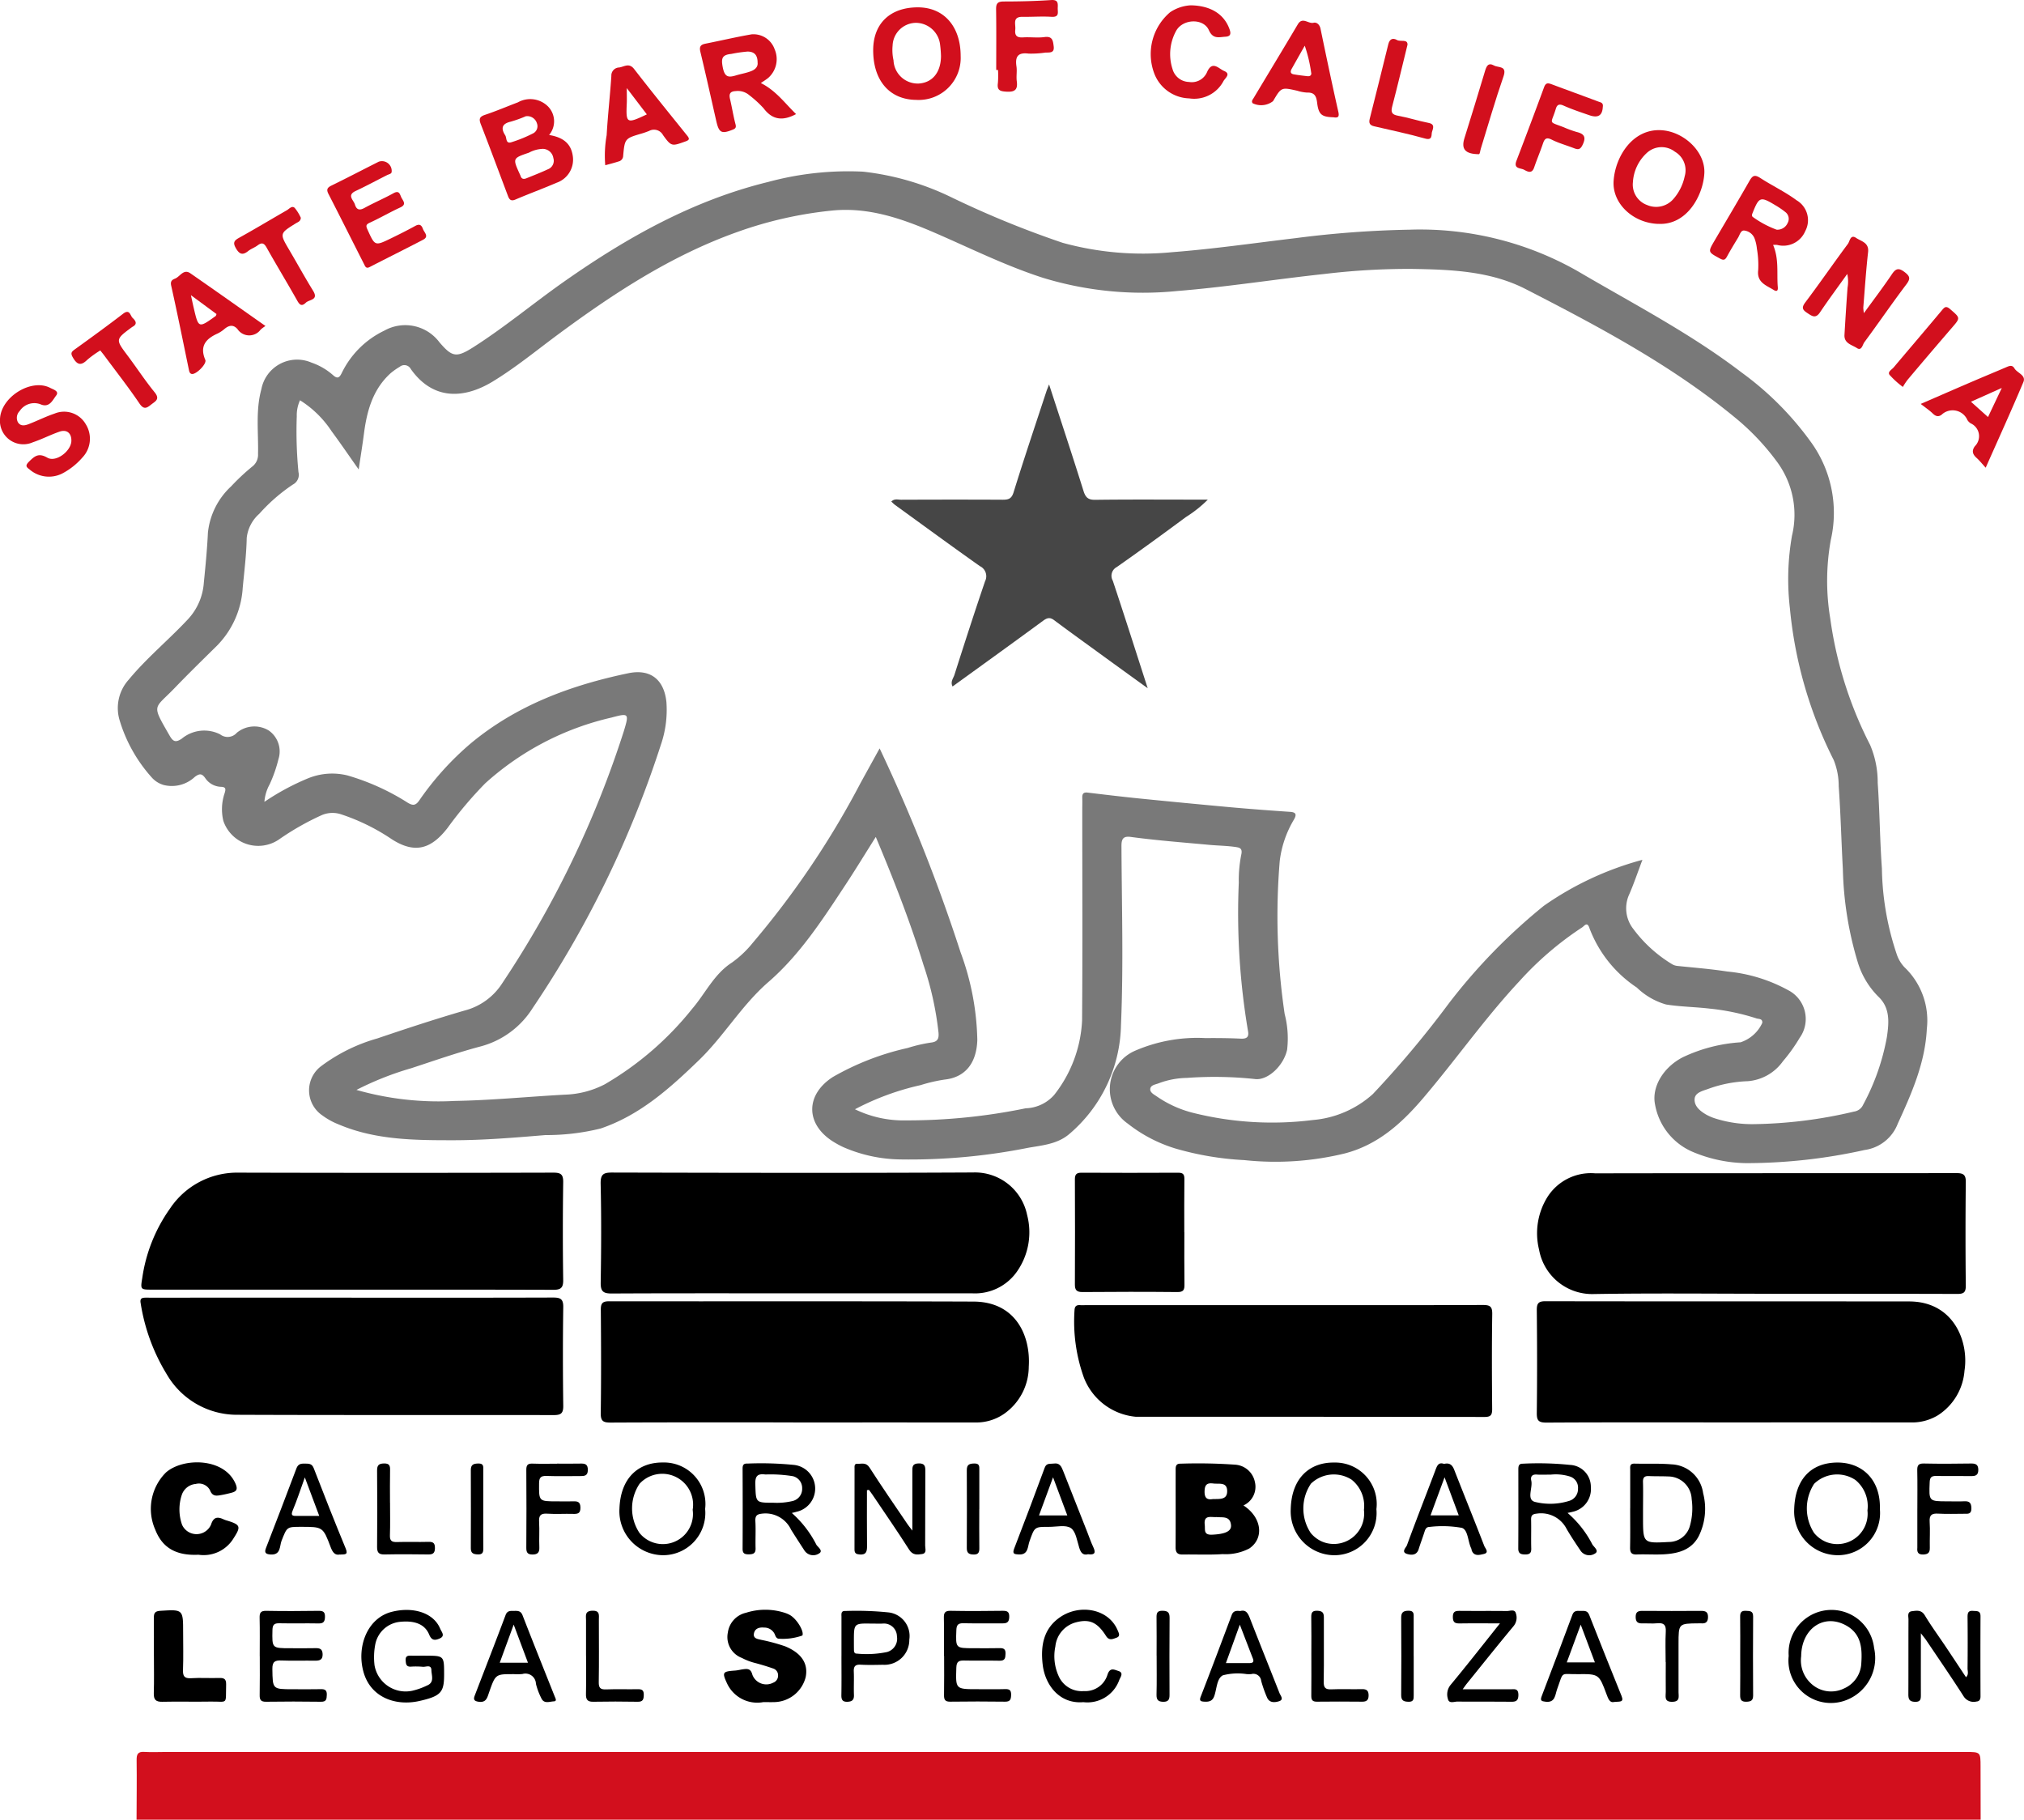
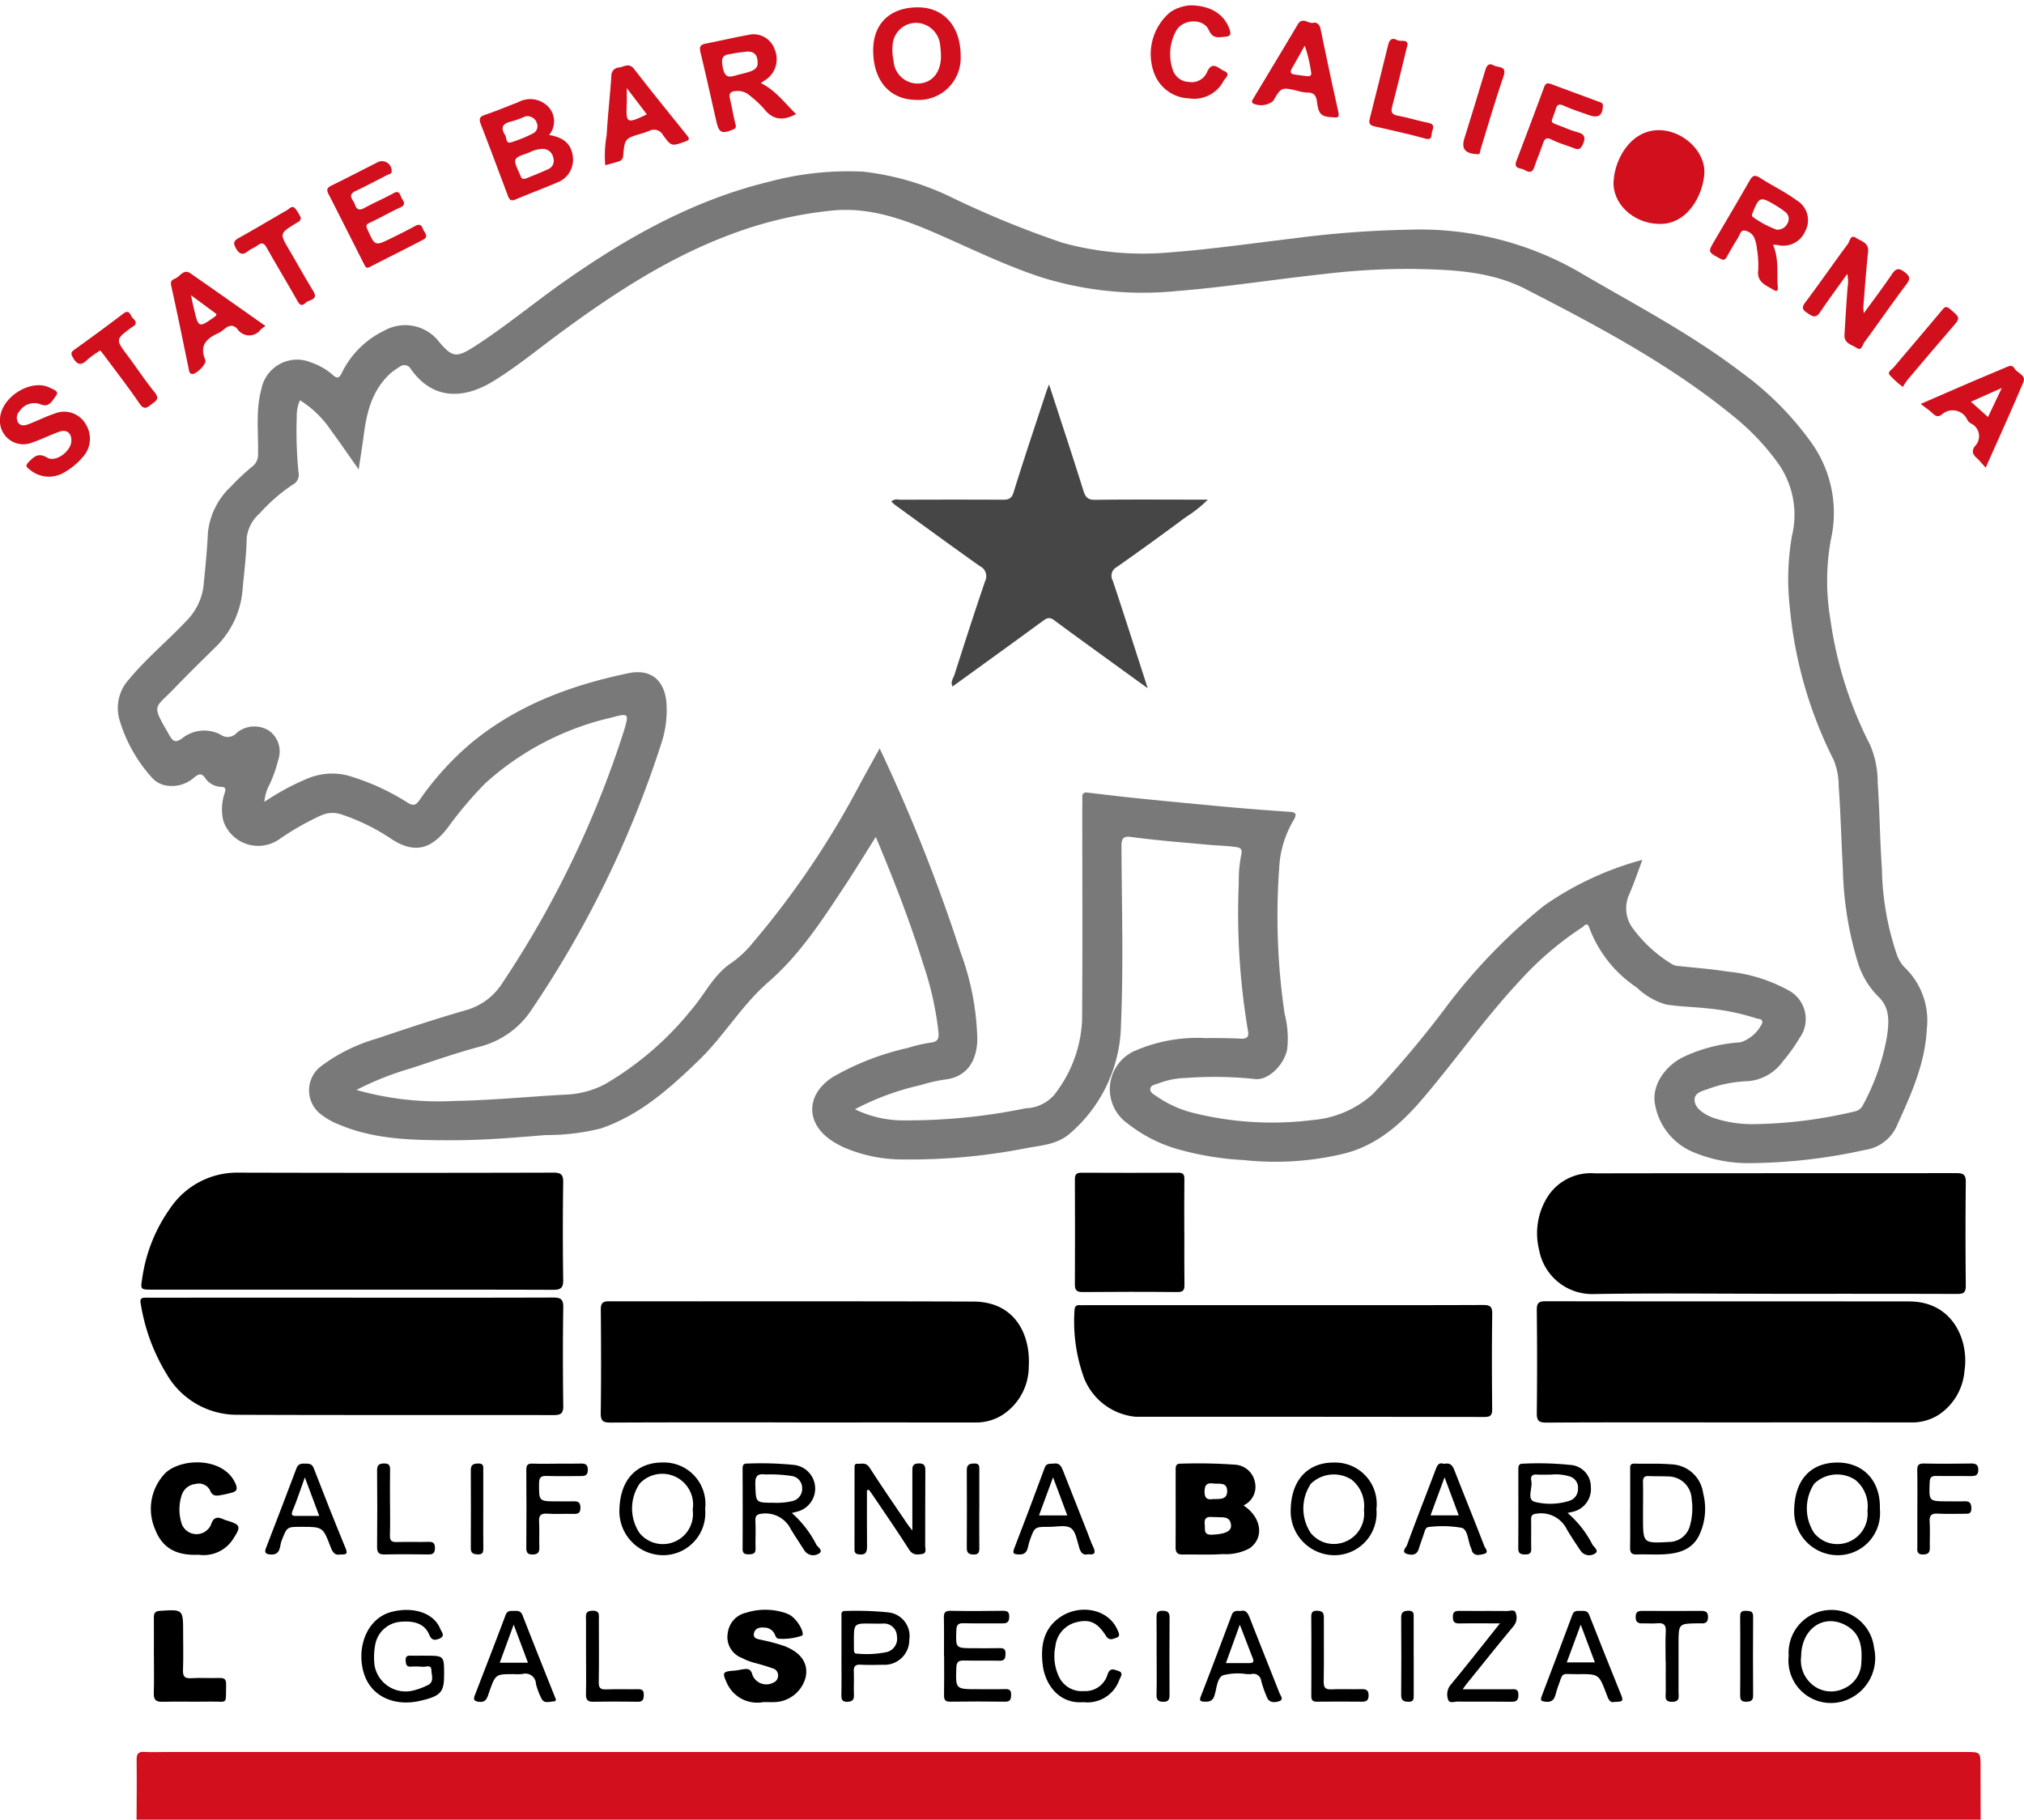
<svg xmlns="http://www.w3.org/2000/svg" height="181.344" viewBox="0 0 201.709 181.344" width="201.709">
  <clipPath id="a">
    <path d="m0 0h201.709v181.344h-201.709z" />
  </clipPath>
  <g clip-path="url(#a)">
    <path d="m17.576 232.244c.006-1.981.033-3.963.007-5.944-.008-.589.137-.849.767-.809.71.045 1.424.007 2.136.007h179.369c1.491 0 1.49 0 1.491 1.452q0 2.647.009 5.294z" fill="#d20f1d" transform="translate(-3.967 -50.9)" />
    <path d="m90.7 88.383c-1.046 1.656-2.021 3.258-3.052 4.822-2.263 3.434-4.518 6.918-7.64 9.626-2.67 2.316-4.426 5.377-6.934 7.8-2.9 2.8-5.87 5.476-9.794 6.805a22.478 22.478 0 0 1 -5.493.653c-3.046.253-6.1.512-9.156.515-3.875 0-7.782-.014-11.46-1.578a7.107 7.107 0 0 1 -1.615-.89 3.02 3.02 0 0 1 -.052-4.971 17.108 17.108 0 0 1 5.527-2.708c2.877-.975 5.764-1.927 8.681-2.775a6.33 6.33 0 0 0 3.77-2.732 100.129 100.129 0 0 0 12.118-25.131c.536-1.769.489-1.8-1.246-1.335a28.11 28.11 0 0 0 -12.567 6.546 39.146 39.146 0 0 0 -3.762 4.453c-1.585 2.043-3.2 2.646-5.571 1.114a20.5 20.5 0 0 0 -5.035-2.473 2.714 2.714 0 0 0 -1.972.1 26.545 26.545 0 0 0 -4.25 2.426 3.67 3.67 0 0 1 -5.516-1.879 4.976 4.976 0 0 1 .125-2.74c.127-.408.15-.638-.373-.649a1.958 1.958 0 0 1 -1.562-.879c-.351-.489-.592-.43-1.031-.111a3.346 3.346 0 0 1 -3.082.815 2.527 2.527 0 0 1 -1.232-.779 14.95 14.95 0 0 1 -3.182-5.679 4.223 4.223 0 0 1 .909-4.045c1.8-2.177 3.992-3.969 5.912-6.03a5.938 5.938 0 0 0 1.573-3.638c.166-1.658.328-3.314.407-4.98a7.318 7.318 0 0 1 2.314-4.617 21.338 21.338 0 0 1 2.1-1.968 1.476 1.476 0 0 0 .581-1.255c.048-2.156-.252-4.33.332-6.46a3.623 3.623 0 0 1 5-2.646 6.349 6.349 0 0 1 2.144 1.248c.454.406.64.237.859-.2a9.058 9.058 0 0 1 4.248-4.236 4.255 4.255 0 0 1 5.486 1.149c1.28 1.5 1.7 1.575 3.411.485 3.153-2.012 6.021-4.42 9.081-6.564 6.241-4.375 12.809-8.063 20.29-9.891a30.5 30.5 0 0 1 9.434-1.024 26.9 26.9 0 0 1 8.733 2.516 96.452 96.452 0 0 0 11.176 4.578 30.178 30.178 0 0 0 10.9.932c4.125-.317 8.213-.913 12.314-1.4a101.831 101.831 0 0 1 11.352-.842 31.781 31.781 0 0 1 16.73 4.119c5.527 3.251 11.237 6.194 16.352 10.107a30.823 30.823 0 0 1 7.068 7.15 12.04 12.04 0 0 1 1.833 9.526 22.894 22.894 0 0 0 -.059 7.842 39.214 39.214 0 0 0 3.972 12.6 9.524 9.524 0 0 1 .758 3.795c.2 2.835.214 5.684.418 8.518a27.887 27.887 0 0 0 1.467 8.518 3.477 3.477 0 0 0 .792 1.339 7.312 7.312 0 0 1 2.219 6.121c-.167 3.4-1.51 6.428-2.9 9.464a4.136 4.136 0 0 1 -3.3 2.616 54.463 54.463 0 0 1 -11.731 1.311 14.125 14.125 0 0 1 -5.305-1.082 6.331 6.331 0 0 1 -3.85-4.761c-.352-1.727.8-3.695 2.758-4.706a15.734 15.734 0 0 1 5.765-1.494 3.638 3.638 0 0 0 2.16-1.925c.056-.452-.365-.386-.565-.454a22.466 22.466 0 0 0 -4.684-.979c-1.44-.17-2.9-.18-4.33-.409a6.911 6.911 0 0 1 -2.923-1.691 12.3 12.3 0 0 1 -4.718-5.916c-.222-.7-.52-.211-.726-.08a32.117 32.117 0 0 0 -6.244 5.353c-3.466 3.71-6.371 7.88-9.662 11.733-2.117 2.478-4.493 4.6-7.75 5.443a29.183 29.183 0 0 1 -10.02.665 29.819 29.819 0 0 1 -6.9-1.167 14.493 14.493 0 0 1 -4.72-2.478 4.18 4.18 0 0 1 .8-7.281 15.594 15.594 0 0 1 6.946-1.234c1.176-.01 2.354 0 3.528.056.626.03.836-.184.715-.786a70.457 70.457 0 0 1 -.914-14.763 13.012 13.012 0 0 1 .243-2.765c.156-.673-.168-.728-.6-.791-.856-.123-1.724-.128-2.585-.208-2.611-.242-5.226-.438-7.826-.79-.746-.1-.928.194-.924.915.027 5.946.208 11.9-.049 17.835a14.6 14.6 0 0 1 -5.163 10.868c-1.167.989-2.652 1.114-4.066 1.358a60.259 60.259 0 0 1 -12.785 1.163 14.634 14.634 0 0 1 -5.65-1.221 9.307 9.307 0 0 1 -1.054-.575c-2.736-1.745-2.732-4.649 0-6.416a26.505 26.505 0 0 1 7.451-2.892 15.013 15.013 0 0 1 2.331-.541c.689-.077.8-.419.753-.986a31.672 31.672 0 0 0 -1.493-6.737c-1.329-4.315-2.972-8.513-4.756-12.763m-2.074 27.135a11.053 11.053 0 0 0 5.073 1.106 58.518 58.518 0 0 0 11.941-1.206 3.929 3.929 0 0 0 2.839-1.337 12.96 12.96 0 0 0 2.777-7.4c.055-7 .018-14 .019-21 0-.4.013-.805 0-1.207s.118-.567.54-.516c1.713.205 3.427.411 5.143.585q4.559.459 9.12.876c1.968.177 3.939.323 5.911.458.582.04.662.253.4.736a10.482 10.482 0 0 0 -1.435 4.155 66.6 66.6 0 0 0 .49 15.254 9.642 9.642 0 0 1 .245 3.559c-.346 1.6-1.943 3.106-3.231 2.919a38.1 38.1 0 0 0 -6.763-.109 8.265 8.265 0 0 0 -2.8.534c-.321.129-.813.165-.846.579-.026.34.365.537.648.728a11.075 11.075 0 0 0 3.685 1.657 32.468 32.468 0 0 0 11.854.7 10.2 10.2 0 0 0 6-2.591 100.6 100.6 0 0 0 7.559-9.019 57.444 57.444 0 0 1 9.478-9.739 31.175 31.175 0 0 1 9.826-4.583c-.469 1.242-.84 2.344-1.3 3.408a3.329 3.329 0 0 0 .395 3.485 13.5 13.5 0 0 0 3.799 3.47 1.319 1.319 0 0 0 .6.212c1.656.173 3.319.3 4.963.557a15.614 15.614 0 0 1 6.04 1.844 3.229 3.229 0 0 1 1.174 4.765 16.588 16.588 0 0 1 -1.668 2.331 4.745 4.745 0 0 1 -3.508 1.989 12.666 12.666 0 0 0 -3.966.778c-.533.194-1.288.356-1.329 1-.046.716.558 1.206 1.167 1.557a4.79 4.79 0 0 0 .929.392 12.138 12.138 0 0 0 3.734.554 45.667 45.667 0 0 0 10.065-1.254 1.174 1.174 0 0 0 .9-.679 22.678 22.678 0 0 0 2.371-6.76c.2-1.392.349-2.876-.845-4.006a8.206 8.206 0 0 1 -2.067-3.456 34.661 34.661 0 0 1 -1.48-9.271c-.151-2.747-.215-5.5-.412-8.244a6.926 6.926 0 0 0 -.5-2.619 42.316 42.316 0 0 1 -4.368-15.148 25.072 25.072 0 0 1 .209-7.2 8.874 8.874 0 0 0 -1.538-7.434 24.074 24.074 0 0 0 -4.08-4.3c-6.371-5.259-13.631-9.105-20.928-12.853-3.526-1.811-7.481-1.944-11.367-2.008a70.743 70.743 0 0 0 -8.687.506c-4.9.525-9.778 1.305-14.7 1.7a34.053 34.053 0 0 1 -13.347-1.319c-3.792-1.221-7.338-3.006-10.979-4.572-3.2-1.374-6.455-2.478-10-2.133a39.649 39.649 0 0 0 -9.509 2.151c-6.61 2.358-12.383 6.162-17.971 10.3-2.103 1.564-4.14 3.232-6.386 4.598-2.72 1.649-5.865 1.974-8.151-1.248a.725.725 0 0 0 -1.112-.223 6.641 6.641 0 0 0 -.9.634c-1.779 1.613-2.365 3.756-2.66 6.03-.144 1.114-.326 2.224-.524 3.563-.993-1.407-1.823-2.627-2.7-3.812a10.359 10.359 0 0 0 -3.148-3.083 3.632 3.632 0 0 0 -.322 1.603 41.928 41.928 0 0 0 .17 5.561 1.089 1.089 0 0 1 -.551 1.23 17.41 17.41 0 0 0 -3.35 2.915 3.747 3.747 0 0 0 -1.257 2.408c-.033 1.671-.243 3.325-.4 4.983a8.976 8.976 0 0 1 -2.583 5.776c-1.411 1.39-2.829 2.774-4.2 4.2-2.08 2.163-2.344 1.535-.489 4.767.348.605.62.667 1.192.286a3.511 3.511 0 0 1 3.829-.436 1.21 1.21 0 0 0 1.66-.154 2.746 2.746 0 0 1 3.192-.225 2.54 2.54 0 0 1 .962 2.853 13.794 13.794 0 0 1 -.882 2.516 4.263 4.263 0 0 0 -.519 1.737 24.368 24.368 0 0 1 4.377-2.356 6.362 6.362 0 0 1 3.89-.279 23.141 23.141 0 0 1 6.037 2.735c.5.291.768.27 1.122-.231a29.153 29.153 0 0 1 5.146-5.7c4.572-3.8 9.963-5.789 15.687-6.985 2.222-.465 3.581.64 3.806 2.885a10.67 10.67 0 0 1 -.561 4.266 103.849 103.849 0 0 1 -12.778 26.229 8.786 8.786 0 0 1 -5.239 3.826c-2.31.616-4.573 1.408-6.846 2.154a30.615 30.615 0 0 0 -5.466 2.164 29.77 29.77 0 0 0 9.753 1.1c3.676-.062 7.341-.427 11.012-.627a9.251 9.251 0 0 0 3.978-1.031 31.25 31.25 0 0 0 8.712-7.524c1.319-1.534 2.177-3.459 3.959-4.607a10.5 10.5 0 0 0 2.084-1.973 86.865 86.865 0 0 0 10.74-15.927c.607-1.107 1.219-2.212 1.9-3.446a169.721 169.721 0 0 1 8.061 20.306 26.573 26.573 0 0 1 1.674 8.751c-.077 2.4-1.283 3.728-3.231 3.944a15.566 15.566 0 0 0 -2.418.556 26.22 26.22 0 0 0 -6.546 2.407" fill="#797979" transform="translate(-3.424 -4.971)" />
    <path d="m217.057 179.561c-6.1 0-12.2-.016-18.3.019-.8 0-.96-.228-.951-.982.041-3.405.036-6.812 0-10.218-.007-.683.166-.9.875-.894 12.076.022 24.152.007 36.23.02 4.447 0 5.975 4 5.518 6.909a5.794 5.794 0 0 1 -2.633 4.426 4.956 4.956 0 0 1 -2.626.724q-9.058-.014-18.115 0" transform="translate(-44.651 -37.807)" />
    <path d="m221.2 163.015c-5.942 0-11.885-.07-17.826.032a5.372 5.372 0 0 1 -5.333-4.421 6.827 6.827 0 0 1 .865-5.3 5.127 5.127 0 0 1 4.739-2.31c12.007-.023 24.015-.008 36.022-.022.667 0 .911.178.9.89q-.055 5.153 0 10.305c.009.737-.243.847-.9.845-6.159-.023-12.318-.014-18.476-.014" transform="translate(-44.659 -34.083)" />
    <path d="m96.514 179.562c-6.067 0-12.134-.013-18.2.017-.739 0-1-.132-.99-.942.049-3.435.036-6.872.007-10.307-.005-.646.178-.84.833-.839 12.1.018 24.206-.016 36.308.029 4.234.016 5.708 3.435 5.506 6.5a5.748 5.748 0 0 1 -2.492 4.711 4.88 4.88 0 0 1 -2.77.839q-9.1-.007-18.2 0" transform="translate(-17.454 -37.808)" />
-     <path d="m96.424 162.956c-6.005 0-12.01-.015-18.015.018-.842 0-1.106-.21-1.092-1.082.053-3.28.07-6.563-.005-9.842-.022-.994.3-1.133 1.187-1.13 11.979.029 23.958.053 35.937-.008a5.306 5.306 0 0 1 5.378 4.238 6.814 6.814 0 0 1 -1.009 5.632 5.1 5.1 0 0 1 -4.458 2.174z" transform="translate(-17.452 -34.066)" />
    <path d="m39.16 162.591h-19.876c-1.175 0-1.192 0-1-1.153a15.832 15.832 0 0 1 2.763-6.925 8.037 8.037 0 0 1 6.8-3.581q15.7.042 31.393 0c.745 0 1.007.157.995.956q-.07 4.874 0 9.752c.011.81-.279.972-1.016.969-6.687-.024-13.375-.014-20.062-.014" transform="translate(-4.107 -34.069)" />
    <path d="m39.12 167.023c6.689 0 13.378.009 20.067-.014.724 0 1.038.124 1.026.951-.048 3.282-.043 6.566 0 9.848.009.763-.259.917-.964.915-10.56-.019-21.12.014-31.68-.031a8.077 8.077 0 0 1 -6.865-4.025 19.218 19.218 0 0 1 -2.609-7.109c-.1-.53.214-.538.59-.537 1.734.006 3.469 0 5.2 0h15.235" transform="translate(-4.079 -37.699)" />
    <path d="m159.2 167.983c6.6 0 13.192.01 19.788-.015.7 0 .952.129.94.9-.047 3.157-.034 6.316-.007 9.475 0 .592-.142.785-.765.784q-17.373-.027-34.745-.019a6.146 6.146 0 0 1 -5.171-3.884 16.544 16.544 0 0 1 -.942-6.708c.014-.4.167-.56.557-.533.216.015.434 0 .65 0h19.7" transform="translate(-31.214 -37.916)" />
    <path d="m149.263 156.87c0 1.733-.015 3.466.01 5.2.008.526-.082.768-.7.762-3.156-.031-6.313-.026-9.469 0-.574 0-.753-.2-.75-.75q.024-5.245 0-10.49c0-.467.148-.653.642-.651q4.828.024 9.655 0c.506 0 .62.18.615.646-.022 1.764-.009 3.528-.009 5.291" transform="translate(-31.232 -34.07)" />
    <path d="m158.08 192.549c1.827 1.189 2.083 3.253.595 4.279a5.049 5.049 0 0 1 -2.67.57c-1.325.091-2.66.02-3.99.042-.522.008-.7-.208-.7-.721.015-2.537 0-5.075.007-7.613 0-.331-.046-.733.477-.719a52.488 52.488 0 0 1 5.464.1 2.148 2.148 0 0 1 1.952 1.712 2.041 2.041 0 0 1 -1.137 2.349m-2.693 1.158c-.561.039-1.28-.248-1.165.771.057.5-.145 1.027.736.986 1.257-.057 1.953-.323 1.881-.969-.1-.943-.889-.716-1.452-.788m-.359-1.791c.715-.014 1.425.071 1.429-.778.005-.956-.8-.7-1.371-.774-.591-.071-.863.065-.881.769-.019.8.365.852.823.784" transform="translate(-34.157 -42.52)" />
    <path d="m97.1 216.4a3.316 3.316 0 0 1 -3.569-1.785c-.559-1.186-.508-1.27.751-1.36.273-.019.542-.094.815-.13.451-.06.762-.065.924.556a1.48 1.48 0 0 0 2.068.783.741.741 0 0 0 .489-.713.7.7 0 0 0 -.5-.705c-.572-.2-1.156-.378-1.743-.534a5.957 5.957 0 0 1 -1.363-.516 2.222 2.222 0 0 1 -1.4-2.527 2.345 2.345 0 0 1 1.817-1.977 6.307 6.307 0 0 1 3.874.013 2.662 2.662 0 0 1 .5.218c.687.393 1.431 1.628 1.237 2.037a5.824 5.824 0 0 1 -2.41.316c-.249-.082-.28-.317-.367-.491a1.147 1.147 0 0 0 -1.046-.615c-.474-.043-.908.084-1.006.589-.1.531.437.557.743.638a18.335 18.335 0 0 1 2.374.643c1.624.671 2.313 1.711 2.04 3.071a3.3 3.3 0 0 1 -3.156 2.488c-.309.008-.618 0-1.074 0" transform="translate(-21.036 -46.77)" />
    <path d="m24.144 197.432c-2.636.123-3.72-1.077-4.282-2.5a5.115 5.115 0 0 1 1.068-5.7c1.681-1.479 5.8-1.508 6.935 1.127.249.577.075.773-.422.9-.326.084-.653.163-.985.22-.469.08-.886.183-1.14-.475a1.242 1.242 0 0 0 -1.42-.627 1.609 1.609 0 0 0 -1.386 1.075 4.606 4.606 0 0 0 .018 2.983 1.577 1.577 0 0 0 2.889 0c.249-.787.665-.813 1.284-.517a2.526 2.526 0 0 0 .346.118c1.294.4 1.377.586.63 1.736a3.488 3.488 0 0 1 -3.534 1.655" transform="translate(-4.39 -42.49)" />
    <path d="m19.8 211.807c0-1.27.013-2.54 0-3.809-.007-.457.124-.65.625-.681 2.293-.145 2.292-.161 2.292 2.156 0 1.239.033 2.479-.013 3.716-.023.626.124.887.805.843.925-.059 1.858.008 2.787-.023.494-.016.722.091.706.654-.059 2.1.245 1.665-1.619 1.7-1.579.029-3.159-.019-4.738.018-.653.016-.872-.213-.852-.858.038-1.237.011-2.477.012-3.716" transform="translate(-4.466 -46.786)" />
-     <path d="m246.878 209.56c0 2.19-.006 4.135 0 6.082 0 .437.016.783-.607.756-.565-.024-.643-.3-.64-.771.013-2.477 0-4.953.012-7.429 0-.3-.153-.77.342-.83.46-.056.94-.163 1.287.414.632 1.054 1.363 2.047 2.048 3.069s1.362 2.049 2.056 3.095c.293-.276.151-.6.154-.881q.027-2.554 0-5.108c0-.4.05-.66.542-.622.376.029.752-.043.749.538-.013 2.662-.009 5.325 0 7.987 0 .291-.1.489-.4.508a1.175 1.175 0 0 1 -1.271-.5c-1.207-1.888-2.479-3.734-3.73-5.594-.118-.176-.256-.336-.544-.71" transform="translate(-55.446 -46.799)" />
    <path d="m111.226 191.025c0 1.85-.012 3.7.008 5.551.005.543-.067.915-.743.858-.336-.029-.506-.119-.506-.488.008-2.693 0-5.385.005-8.078 0-.2-.049-.492.278-.472.424.025.863-.177 1.214.374 1.225 1.915 2.523 3.784 3.8 5.668.1.147.214.283.469.619 0-2.112 0-4.009 0-5.906 0-.426-.02-.77.6-.791s.7.246.693.766c-.021 2.476 0 4.952-.017 7.428 0 .3.19.763-.313.837-.465.067-.919.135-1.279-.43-1.189-1.869-2.454-3.69-3.691-5.528-.1-.15-.213-.292-.319-.437l-.194.029" transform="translate(-24.827 -42.519)" />
    <path d="m200.335 193.293a10.369 10.369 0 0 1 2.475 3.149c.168.259.7.647.252.9a1.047 1.047 0 0 1 -1.415-.262c-.482-.712-.958-1.429-1.394-2.169a2.854 2.854 0 0 0 -2.989-1.549c-.451.047-.572.187-.563.609.022.958-.012 1.917.014 2.874.012.457-.177.587-.6.586s-.7-.082-.693-.606c.016-2.627.009-5.255.007-7.882 0-.3.041-.569.435-.557a30.81 30.81 0 0 1 4.715.12 2.178 2.178 0 0 1 2.076 2.19 2.318 2.318 0 0 1 -1.87 2.495c-.087.028-.178.042-.449.1m-1.664-3.817c-.54 0-.976.024-1.407-.006-.475-.034-.639.208-.547.609.166.726-.5 1.884.361 2.115a6.313 6.313 0 0 0 3.384-.091 1.23 1.23 0 0 0 .912-1.226 1.163 1.163 0 0 0 -.8-1.211 4.713 4.713 0 0 0 -1.9-.19" transform="translate(-44.113 -42.517)" />
    <path d="m100.489 193.3a10.648 10.648 0 0 1 2.454 3.178c.15.228.728.613.227.874a1.045 1.045 0 0 1 -1.408-.289q-.681-1.041-1.345-2.092a2.816 2.816 0 0 0 -2.768-1.618c-.575.05-.828.142-.793.774.05.893-.008 1.792.02 2.687.016.523-.242.6-.684.607-.426 0-.613-.1-.61-.564.015-2.658.01-5.315 0-7.973 0-.334.077-.525.459-.508a32.986 32.986 0 0 1 4.621.129 2.37 2.37 0 0 1 .268 4.68c-.1.035-.213.055-.443.114m-1.79-1.018a6.741 6.741 0 0 0 1.837-.167 1.24 1.24 0 0 0 .984-1.263 1.212 1.212 0 0 0 -.923-1.218 13.741 13.741 0 0 0 -2.743-.17c-.849-.118-1.029.222-1 1.016.055 1.8.014 1.8 1.85 1.8" transform="translate(-21.576 -42.519)" />
    <path d="m209.827 192.816c0-1.267 0-2.534 0-3.8 0-.3-.077-.642.427-.63 1.234.03 2.475-.033 3.7.073a3.308 3.308 0 0 1 3.139 2.866 6.165 6.165 0 0 1 -.441 4.3c-.742 1.392-2.072 1.721-3.493 1.8-.894.047-1.792-.02-2.687.015-.564.022-.665-.238-.656-.726.024-1.3.008-2.6.008-3.894m1.281.079v.835c0 2.6 0 2.6 2.585 2.46a2.168 2.168 0 0 0 2.069-1.539 6.512 6.512 0 0 0 .193-2.737 2.34 2.34 0 0 0 -2.318-2.252c-.647-.031-1.3-.009-1.945-.039-.434-.02-.6.136-.589.585.026.9.008 1.792.005 2.688" transform="translate(-47.363 -42.525)" />
-     <path d="m33.427 211.84c0-1.269.019-2.538-.01-3.806-.012-.5.1-.712.659-.7 1.732.033 3.466.025 5.2 0 .46-.005.669.093.654.608-.014.472-.152.657-.643.647-1.3-.025-2.6.011-3.9-.016-.513-.012-.681.144-.692.675-.037 1.811-.06 1.811 1.772 1.811.835 0 1.671.015 2.506-.006.434-.011.705.075.722.589.018.568-.28.665-.755.658-1.113-.017-2.229.028-3.341-.018-.653-.027-.922.108-.911.85.033 2.014-.006 2.014 2.039 2.014.928 0 1.857.016 2.785-.006.424-.011.616.1.6.566-.016.419-.034.7-.586.687-1.826-.029-3.651-.024-5.477 0-.495.006-.634-.181-.626-.653.025-1.3.009-2.6.009-3.9" transform="translate(-7.543 -46.802)" />
    <path d="m121.5 211.831c0-1.268.02-2.537-.01-3.806-.012-.506.118-.7.666-.694 1.732.033 3.465.025 5.2 0 .462-.005.66.1.648.612s-.211.643-.67.639c-1.3-.014-2.6.017-3.9-.012-.523-.012-.684.17-.7.688-.069 1.8-.087 1.8 1.7 1.8.866 0 1.733.016 2.6-.007.42-.012.616.094.6.562-.014.429-.058.705-.594.692-1.175-.027-2.351.009-3.526-.019-.525-.013-.763.1-.782.7-.071 2.156-.094 2.156 2.084 2.156.928 0 1.857.018 2.784-.008.432-.012.6.113.592.571-.012.437-.074.688-.6.681q-2.737-.037-5.476 0c-.514.006-.617-.21-.609-.664.022-1.3.008-2.6.008-3.9z" transform="translate(-27.425 -46.802)" />
    <path d="m52.884 211.778c1.875 0 1.875 0 1.875 1.872 0 1.75-.283 2.147-2.447 2.638-2.408.546-4.888-.362-5.59-2.9-.7-2.518.389-5.355 2.8-5.977 2.091-.539 4.174.05 4.848 1.678.134.324.547.725-.078.986-.441.183-.77.21-1.021-.4-.437-1.056-1.466-1.432-2.982-1.264a2.788 2.788 0 0 0 -2.372 2.151 6.761 6.761 0 0 0 -.091 2.175 3.145 3.145 0 0 0 3.751 2.536 6.881 6.881 0 0 0 1.467-.519c.784-.311.458-1 .449-1.531-.01-.609-.561-.3-.871-.341a7.533 7.533 0 0 0 -1.2-.012c-.444.012-.467-.269-.493-.608-.029-.378.125-.5.474-.489.5.012.99 0 1.486 0" transform="translate(-10.5 -46.775)" />
    <path d="m88.272 192.877a4.208 4.208 0 0 1 -4.159 4.605 4.381 4.381 0 0 1 -4.381-4.639c.107-3.085 1.9-4.612 4.3-4.6a4.131 4.131 0 0 1 4.239 4.629m-1.242.084a3.074 3.074 0 0 0 -5.288-2.6 4.409 4.409 0 0 0 -.006 4.917 3 3 0 0 0 5.294-2.32" transform="translate(-17.998 -42.494)" />
    <path d="m174.674 192.9a4.205 4.205 0 0 1 -4.183 4.584 4.375 4.375 0 0 1 -4.357-4.568c.071-3.186 1.949-4.7 4.322-4.667a4.136 4.136 0 0 1 4.217 4.651m-1.243.071a3.332 3.332 0 0 0 -1.229-3.017 3.286 3.286 0 0 0 -4.054.4 4.424 4.424 0 0 0 -.017 4.918 3.083 3.083 0 0 0 1.173.872 3.024 3.024 0 0 0 4.127-3.178" transform="translate(-37.502 -42.494)" />
    <path d="m239.476 192.888a4.2 4.2 0 0 1 -4.174 4.593 4.358 4.358 0 0 1 -4.367-4.554c.083-3.079 1.727-4.632 4.217-4.68 2.516-.047 4.413 1.665 4.324 4.641m-1.239.139a3.369 3.369 0 0 0 -1.193-3.038 3.285 3.285 0 0 0 -4.12.376 4.5 4.5 0 0 0 -.005 4.9 3.1 3.1 0 0 0 1.161.88 3.021 3.021 0 0 0 4.158-3.117" transform="translate(-52.129 -42.493)" />
    <path d="m230.225 211.806a4.274 4.274 0 0 1 8.511-.777 4.493 4.493 0 0 1 -2.758 5.178 4.228 4.228 0 0 1 -5.753-4.4m1.243.033a3.126 3.126 0 0 0 .944 2.682 2.924 2.924 0 0 0 3.329.53 2.873 2.873 0 0 0 1.722-2.541c.1-1.493-.02-2.925-1.545-3.752-2.209-1.2-4.424.339-4.45 3.081" transform="translate(-51.966 -46.785)" />
    <path d="m191.527 208.574c-1.432 0-2.688-.012-3.945.006-.459.006-.739-.039-.743-.632s.284-.624.738-.619c1.545.016 3.092-.006 4.638.016.307 0 .778-.207.894.2a1.323 1.323 0 0 1 -.218 1.3c-1.576 1.894-3.113 3.821-4.662 5.737-.11.135-.208.281-.413.562h4.754c.384 0 .794-.122.8.552 0 .626-.275.7-.788.691-1.762-.022-3.525 0-5.287-.019-.328 0-.846.237-.948-.262a1.493 1.493 0 0 1 .25-1.381c1.628-1.96 3.2-3.971 4.935-6.148" transform="translate(-42.049 -46.793)" />
    <path d="m108.307 211.837c0-1.3 0-2.6 0-3.9 0-.265-.069-.606.372-.584a31.564 31.564 0 0 1 4.341.144 2.366 2.366 0 0 1 2.048 2.709 2.476 2.476 0 0 1 -2.629 2.507c-.742.014-1.486.032-2.227-.008-.54-.029-.7.18-.677.694.033.772-.014 1.548.015 2.32.019.478-.163.66-.633.681-.509.023-.627-.206-.619-.667.022-1.3.008-2.6.007-3.9m3.017-3.223c-1.779-.032-1.779-.032-1.777 1.772 0 .277 0 .554.005.832 0 .2.037.395.282.386a10.012 10.012 0 0 0 3.012-.157 1.374 1.374 0 0 0 .991-1.562 1.293 1.293 0 0 0 -1.406-1.274c-.369.02-.738 0-1.107 0" transform="translate(-24.447 -46.806)" />
    <path d="m41.569 197.441c-.472.106-.712-.217-.9-.709-.773-2.053-.784-2.049-2.968-2.049-1.429 0-1.387.016-1.929 1.374-.215.538-.054 1.467-1.124 1.382-.477-.038-.608-.19-.439-.63 1.02-2.646 2.046-5.289 3.038-7.946.174-.464.47-.492.859-.482s.687-.011.87.467c1.034 2.677 2.088 5.346 3.185 8 .277.67-.117.567-.595.6m-2.044-3.854c-.477-1.274-.924-2.471-1.435-3.836-.434 1.2-.777 2.262-1.208 3.288-.229.544.014.554.413.551.706-.008 1.411 0 2.23 0" transform="translate(-7.707 -42.523)" />
    <path d="m64.906 213.645c-1.75 0-1.758 0-2.406 1.865-.177.51-.285.993-1.027.887-.447-.063-.535-.226-.393-.6 1.027-2.677 2.073-5.347 3.077-8.032.168-.449.461-.422.8-.422.365 0 .7-.052.892.432 1.049 2.7 2.132 5.4 3.206 8.092.077.194.252.477-.093.492-.42.018-.965.275-1.233-.3a6.679 6.679 0 0 1 -.544-1.45 1.05 1.05 0 0 0 -1.352-.975 6.259 6.259 0 0 1 -.926.007m1.483-1.132c-.468-1.25-.913-2.438-1.422-3.8l-1.391 3.8z" transform="translate(-13.774 -46.805)" />
    <path d="m205.637 216.42c-.442.113-.59-.32-.76-.774-.747-2-.753-2.024-2.869-2-1.77.025-1.382-.363-2.057 1.506-.2.547-.169 1.365-1.155 1.241-.4-.05-.554-.1-.379-.553 1.04-2.705 2.054-5.42 3.068-8.134.143-.384.441-.377.753-.363.352.016.719-.1.914.4 1.057 2.7 2.139 5.393 3.225 8.082.273.674-.218.531-.74.592m-4.719-3.944h2.8l-1.413-3.76-1.388 3.76" transform="translate(-44.773 -46.804)" />
    <path d="m137.882 197.41c-.523.137-.729-.163-.882-.647-.22-.691-.338-1.625-.833-1.959-.517-.348-1.431-.119-2.172-.123-1.464-.008-1.442.005-1.949 1.429-.2.549-.109 1.386-1.09 1.322-.395-.026-.655-.033-.441-.585 1.041-2.679 2.047-5.37 3.044-8.065.184-.5.564-.354.912-.409.574-.089.75.3.913.708q1.217 3.074 2.427 6.151c.191.485.355.981.58 1.449.262.547.2.828-.509.729m-2.071-3.866-1.422-3.8-1.4 3.8z" transform="translate(-29.444 -42.519)" />
    <path d="m184.7 188.41c.559-.141.83.1 1.017.574.993 2.536 2.018 5.061 3 7.6.093.24.537.676-.062.805-.389.084-.952.267-1.189-.358a1.837 1.837 0 0 0 -.039-.18c-.352-.7-.315-1.87-.945-2.07a10.953 10.953 0 0 0 -3.223-.092c-.355 0-.43.276-.518.551-.177.554-.388 1.1-.558 1.654-.186.608-.675.623-1.12.5-.686-.183-.132-.659-.053-.876.911-2.5 1.889-4.973 2.829-7.462.167-.442.3-.849.858-.651m.065 1.336-1.4 3.794h2.811l-1.413-3.794" transform="translate(-40.797 -42.519)" />
    <path d="m158.465 207.351c.557-.159.764.2.951.675.975 2.5 1.977 4.992 2.962 7.49.109.279.48.662-.052.826-.421.129-.959.177-1.192-.392a12.488 12.488 0 0 1 -.578-1.642.778.778 0 0 0 -.988-.674 3.857 3.857 0 0 1 -.464 0 5.811 5.811 0 0 0 -2.369.122c-.608.318-.6 1.342-.852 2.06-.186.536-.557.592-1.017.563-.338-.022-.5-.082-.332-.507 1.049-2.7 2.07-5.418 3.088-8.134.156-.417.459-.43.843-.39m-1.419 5.19h2.269c.321 0 .575-.039.411-.464-.427-1.1-.851-2.211-1.3-3.368-.469 1.3-.909 2.514-1.385 3.83" transform="translate(-34.869 -46.797)" />
    <path d="m138.253 216.4c-2.391.209-3.827-1.711-4.064-3.735-.226-1.933.1-3.649 1.8-4.776 1.919-1.272 4.752-.807 5.664 1.334.132.31.3.613-.112.757-.334.117-.717.332-1.034-.168-.856-1.348-1.628-1.724-2.977-1.372a2.762 2.762 0 0 0 -2.077 2.4 4.79 4.79 0 0 0 .321 2.948 2.505 2.505 0 0 0 2.51 1.509 2.307 2.307 0 0 0 2.35-1.595c.25-.818.7-.53 1.088-.413.564.172.232.59.1.9a3.371 3.371 0 0 1 -3.562 2.214" transform="translate(-30.276 -46.768)" />
    <path d="m70.8 188.385c.773 0 1.545.014 2.317-.005.458-.012.76.041.756.631 0 .609-.358.616-.788.614-1.112 0-2.225.025-3.336-.012-.562-.018-.732.159-.736.731-.014 1.8-.039 1.8 1.786 1.8.526 0 1.051.015 1.576 0 .449-.016.753.019.76.62.006.585-.256.644-.724.63-.864-.026-1.733.037-2.594-.022-.679-.046-.84.216-.8.842.05.832-.013 1.669.022 2.5.022.516-.155.725-.676.729-.492 0-.625-.2-.622-.671.017-2.6.021-5.191 0-7.787 0-.516.2-.62.655-.6.8.028 1.607.008 2.41.008" transform="translate(-15.29 -42.523)" />
    <path d="m246.787 192.872c0-1.267.019-2.533-.009-3.8-.012-.5.1-.712.656-.7 1.575.035 3.151.024 4.727 0 .455-.005.694.122.7.612s-.206.648-.674.64c-1.174-.019-2.348.01-3.521-.012-.469-.009-.631.137-.65.629-.077 1.9-.1 1.9 1.794 1.9.556 0 1.113.022 1.668-.005.524-.026.685.185.694.705.008.591-.338.543-.718.54-.865 0-1.732.036-2.595-.014-.629-.036-.889.132-.845.809.057.861-.005 1.729.015 2.594.012.472-.164.651-.643.67-.531.021-.643-.235-.6-.675 0-.031 0-.062 0-.093v-3.8" transform="translate(-55.706 -42.522)" />
    <path d="m213.519 212.443c0-1.019-.04-2.04.014-3.056.035-.67-.214-.87-.844-.813-.49.045-.988 0-1.482.012-.449.013-.671-.129-.674-.633s.222-.618.674-.614q2.917.022 5.836 0c.444 0 .7.094.7.6 0 .484-.205.681-.673.642-.092-.007-.185 0-.278 0-1.988.016-1.988.016-1.988 2.046 0 1.606.006 3.212 0 4.817 0 .429.172.939-.614.957-.852.019-.652-.54-.658-1-.012-.988 0-1.977 0-2.965" transform="translate(-47.524 -46.803)" />
    <path d="m75.427 211.789c0-1.175 0-2.351 0-3.526 0-.441-.147-.921.629-.945s.649.449.65.9c0 2.073.024 4.145-.01 6.217-.01.579.164.747.732.725 1.05-.042 2.1 0 3.154-.019.425-.009.609.1.6.566-.011.437-.071.692-.6.683q-2.226-.04-4.454 0c-.6.011-.719-.266-.707-.794.029-1.267.009-2.537.009-3.8" transform="translate(-17.024 -46.798)" />
    <path d="m49.827 192.276c0 1.083.027 2.167-.011 3.249-.019.542.18.687.692.671 1.051-.033 2.1.011 3.156-.019.482-.013.642.141.637.63s-.2.633-.664.626c-1.454-.022-2.909-.029-4.363 0-.575.012-.743-.2-.738-.757q.035-3.8 0-7.611c0-.526.171-.691.694-.7s.613.211.6.662c-.023 1.082-.007 2.166-.007 3.249" transform="translate(-10.956 -42.52)" />
    <path d="m168.784 211.777c0-1.266.015-2.532-.008-3.8-.008-.454.088-.673.605-.653.472.019.654.169.651.653-.015 2.13.024 4.261-.015 6.39-.011.612.146.815.763.788 1.017-.045 2.038.007 3.056-.019.487-.012.662.18.655.649-.006.436-.2.6-.623.6-1.513-.012-3.026-.021-4.538 0-.478.006-.554-.22-.55-.623.015-1.327.005-2.655.005-3.982z" transform="translate(-38.098 -46.8)" />
    <g fill="#d20f1d">
      <path d="m68.661 16.336c1.466.242 2.184.9 2.359 2.07a2.437 2.437 0 0 1 -1.62 2.694c-1.352.584-2.737 1.089-4.09 1.669-.451.194-.612 0-.746-.354-.9-2.385-1.783-4.774-2.707-7.15-.205-.529-.134-.753.428-.94 1.1-.367 2.176-.827 3.265-1.24a2.51 2.51 0 0 1 2.984.388 2.115 2.115 0 0 1 .125 2.868m-.75 1.386a3.117 3.117 0 0 0 -1.257.373c-1.631.554-1.628.562-.907 2.146a1.374 1.374 0 0 1 .073.17c.1.324.327.339.585.235.711-.288 1.428-.566 2.122-.889a.906.906 0 0 0 .56-1.13 1.071 1.071 0 0 0 -1.177-.905m-1.571-3.257a11.957 11.957 0 0 1 -1.507.541c-.886.207-.979.671-.541 1.357.167.26.029.876.611.692a13.355 13.355 0 0 0 2.124-.863.8.8 0 0 0 .426-1.02 1 1 0 0 0 -1.113-.706" transform="translate(-13.94 -2.884)" />
      <path d="m96.164 9.268c1.51.754 2.407 2.028 3.509 3.092-1.274.681-2.333.629-3.236-.578a10.933 10.933 0 0 0 -1.419-1.3 1.753 1.753 0 0 0 -1.366-.413c-.557.025-.681.281-.563.786.2.835.327 1.686.547 2.513.086.324 0 .434-.265.54-1.123.454-1.382.324-1.648-.843-.524-2.3-1.031-4.6-1.586-6.9-.126-.52.012-.723.5-.821 1.534-.305 3.058-.664 4.6-.932a2.237 2.237 0 0 1 2.3 1.49 2.489 2.489 0 0 1 -.632 2.845c-.211.176-.451.318-.746.523m-.32-1.991c.01-.783-.3-1.137-.989-1.151a13.7 13.7 0 0 0 -1.63.235c-.935.091-1.029.446-.85 1.355.2.993.575 1.01 1.347.777.494-.149 1.009-.228 1.5-.424.422-.17.644-.443.626-.792" transform="translate(-20.337 -.99)" />
      <path d="m226.388 29.517c.608 1.426.351 2.834.47 4.208.036.418-.144.448-.417.278-.75-.465-1.693-.743-1.536-1.983a9.589 9.589 0 0 0 -.129-2.121 4.09 4.09 0 0 0 -.219-.986 1.26 1.26 0 0 0 -1.036-.826c-.358-.043-.451.426-.617.7-.381.631-.769 1.259-1.118 1.908-.2.362-.364.361-.712.171-1.182-.646-1.191-.626-.516-1.778 1.168-1.99 2.348-3.974 3.492-5.977.3-.52.523-.612 1.063-.262 1.186.77 2.476 1.376 3.617 2.221a2.3 2.3 0 0 1 .866 3.068 2.38 2.38 0 0 1 -2.809 1.38 3.362 3.362 0 0 0 -.4 0m.354-1.518a1.11 1.11 0 0 0 1.095-.66.846.846 0 0 0 -.212-1.085 8.331 8.331 0 0 0 -1.054-.717c-1.432-.863-1.58-.808-2.2.737-.074.184-.165.366.036.485a9.793 9.793 0 0 0 2.335 1.24" transform="translate(-49.685 -5.111)" />
      <path d="m236.475 34.18c-.972 1.363-1.872 2.573-2.712 3.823-.445.663-.8.379-1.278.063s-.581-.532-.184-1.059c1.447-1.92 2.809-3.9 4.246-5.832.183-.246.239-.976.814-.585.5.341 1.3.455 1.192 1.413-.207 1.839-.327 3.687-.478 5.531a4.008 4.008 0 0 0 .061.552c1-1.383 1.93-2.6 2.782-3.867.4-.6.692-.671 1.282-.219.549.422.585.666.157 1.231-1.43 1.892-2.769 3.853-4.18 5.759-.174.235-.262.889-.736.577-.492-.323-1.291-.459-1.241-1.31.091-1.573.19-3.145.307-4.715a3.483 3.483 0 0 0 -.03-1.36" transform="translate(-52.382 -6.879)" />
-       <path d="m212.114 26.093c-2.494-.092-4.573-2.036-4.423-4.279.162-2.443 1.919-5.254 4.8-5.054 2.244.156 4.361 2.176 4.242 4.3-.122 2.2-1.742 5.21-4.621 5.028m-2.5-4.128a2.164 2.164 0 0 0 1.415 2.252 2.276 2.276 0 0 0 2.612-.588 4.97 4.97 0 0 0 1.137-2.28 2.135 2.135 0 0 0 -.976-2.444 2.164 2.164 0 0 0 -2.807.13 4.287 4.287 0 0 0 -1.38 2.933" transform="translate(-46.881 -3.781)" />
+       <path d="m212.114 26.093c-2.494-.092-4.573-2.036-4.423-4.279.162-2.443 1.919-5.254 4.8-5.054 2.244.156 4.361 2.176 4.242 4.3-.122 2.2-1.742 5.21-4.621 5.028m-2.5-4.128" transform="translate(-46.881 -3.781)" />
      <path d="m116.848.946c2.588 0 4.258 1.9 4.26 4.848a4.187 4.187 0 0 1 -4.439 4.374c-2.643-.029-4.279-1.919-4.279-4.943 0-2.663 1.684-4.28 4.458-4.279m2.3 4.855a11.141 11.141 0 0 0 -.091-1.146 2.445 2.445 0 0 0 -2.377-2.165 2.351 2.351 0 0 0 -2.354 2.261 4.7 4.7 0 0 0 .091 1.473 2.414 2.414 0 0 0 2.522 2.314c1.357-.089 2.2-1.115 2.209-2.737" transform="translate(-25.37 -.214)" />
      <path d="m48.533 21.839c-.025.167-.261.194-.448.288-1.044.527-2.072 1.083-3.13 1.58-.905.425-.211.9-.077 1.343.16.533.454.625.966.342.942-.519 1.937-.937 2.877-1.459.629-.35.641.174.817.48.189.333.48.653-.132.935-1.029.473-2.012 1.048-3.04 1.52-.393.18-.4.317-.238.675.747 1.653.739 1.665 2.318.9.828-.4 1.652-.815 2.458-1.258.424-.233.622-.067.755.307.128.357.644.749.01 1.079-1.768.921-3.555 1.807-5.329 2.721-.355.183-.435-.071-.543-.283-1.184-2.333-2.355-4.672-3.55-7-.223-.434-.139-.63.3-.843 1.576-.768 3.128-1.584 4.7-2.372a.972.972 0 0 1 1.291 1.044" transform="translate(-9.51 -4.676)" />
      <path d="m0 52.958c.074-2.194 3.116-4.093 5.006-3.109.3.157.929.324.589.763s-.653 1.213-1.485.9a1.747 1.747 0 0 0 -2.155.65.951.951 0 0 0 -.166 1.116c.273.424.707.322 1.082.177.857-.331 1.683-.749 2.553-1.041a2.489 2.489 0 0 1 3.126 1.06 2.719 2.719 0 0 1 -.35 3.326 6.84 6.84 0 0 1 -2.016 1.59 2.95 2.95 0 0 1 -3.267-.439c-.338-.24-.392-.39-.016-.763.573-.569.962-.877 1.82-.383s2.365-.654 2.392-1.672c.02-.767-.453-1.174-1.181-.923-.9.31-1.751.755-2.652 1.056a2.335 2.335 0 0 1 -3.28-2.308" transform="translate(0 -11.192)" />
      <path d="m253.7 57.243c-.393-.429-.622-.722-.894-.966-.4-.355-.533-.7-.187-1.179a1.4 1.4 0 0 0 -.416-2.278 1.093 1.093 0 0 1 -.326-.327 1.6 1.6 0 0 0 -2.58-.525c-.343.243-.608.132-.893-.146-.309-.3-.675-.543-1.18-.938 1.955-.849 3.632-1.582 5.312-2.3 1.073-.462 2.154-.905 3.227-1.366.3-.13.588-.241.8.121.281.476 1.185.674.89 1.373-1.191 2.827-2.464 5.619-3.757 8.535m1.609-7.956-3.075 1.374 1.7 1.525 1.374-2.9" transform="translate(-55.807 -10.63)" />
      <path d="m169.315 12.288c-1.23-.029-1.529-.261-1.676-1.461-.079-.638-.257-1.027-.985-1a4.129 4.129 0 0 1 -.995-.185c-1.587-.36-1.586-.362-2.411 1.036a1.932 1.932 0 0 1 -2.029.211c-.158-.188-.008-.357.081-.5 1.47-2.456 2.955-4.9 4.414-7.364.466-.787 1.047-.026 1.571-.157.3-.076.605.169.693.592.573 2.767 1.154 5.534 1.777 8.29.123.546-.081.586-.44.547m-2.91-7.14c-.5.875-.9 1.59-1.3 2.3-.15.266-.141.487.2.548.452.081.91.134 1.367.187.271.031.442-.113.371-.376a14.325 14.325 0 0 0 -.636-2.662" transform="translate(-36.377 -.599)" />
      <path d="m31.425 40.38a5.105 5.105 0 0 0 -.476.354 1.409 1.409 0 0 1 -2.32-.047c-.42-.467-.835-.377-1.273-.024a3.245 3.245 0 0 1 -.688.464c-1.179.525-1.833 1.251-1.241 2.636.172.4-.944 1.5-1.359 1.4-.2-.047-.242-.243-.28-.429-.58-2.8-1.142-5.6-1.767-8.392-.1-.465.146-.581.4-.684.5-.206.837-1 1.522-.523 2.478 1.718 4.939 3.462 7.484 5.25m-7.434-3.068c.119.54.193.894.275 1.246.478 2.052.479 2.053 2.185.831.041-.029.05-.1.091-.2l-2.551-1.881" transform="translate(-4.966 -7.896)" />
      <path d="m77.884 18.37a11.564 11.564 0 0 1 .139-2.994c.113-1.969.338-3.932.469-5.9a.8.8 0 0 1 .774-.851c.5-.067.986-.5 1.492.149 1.736 2.242 3.524 4.444 5.3 6.652.26.324.191.436-.179.568-1.352.484-1.4.532-2.239-.633a1.022 1.022 0 0 0 -1.392-.41c-.23.087-.46.176-.7.245-1.7.5-1.718.492-1.878 2.217a.589.589 0 0 1 -.466.58c-.435.142-.88.252-1.329.377m4.155-5.07-2-2.62c0 .7.016 1.1 0 1.5-.094 2.036-.023 2.08 2 1.118" transform="translate(-17.565 -1.9)" />
      <path d="m152.1.684c2.071.031 3.373.945 3.881 2.412.185.532 0 .694-.448.72-.629.038-1.218.254-1.622-.655-.533-1.2-2.549-1.14-3.24.028a4.81 4.81 0 0 0 -.381 3.849 1.75 1.75 0 0 0 1.642 1.284 1.658 1.658 0 0 0 1.806-1c.518-1.164 1.156-.323 1.684-.1.718.3.112.712-.056 1.016a3.3 3.3 0 0 1 -3.415 1.721 3.849 3.849 0 0 1 -3.514-2.571 5.463 5.463 0 0 1 1.617-6.018 4.071 4.071 0 0 1 2.046-.686" transform="translate(-33.437 -.154)" />
      <path d="m203.77 13.1c-.05.828-.46 1.112-1.344.806s-1.749-.592-2.588-.968c-.457-.2-.64-.037-.749.329-.473 1.579-.817 1.221.784 1.837a10.638 10.638 0 0 0 1.295.473c.787.19.952.538.584 1.294-.23.475-.447.478-.842.326-.743-.289-1.521-.5-2.229-.855-.585-.294-.728-.039-.889.431-.267.784-.592 1.549-.859 2.333-.218.643-.615.451-1 .24-.358-.2-1.084-.07-.767-.9q1.4-3.653 2.752-7.325c.174-.476.4-.43.767-.295 1.55.581 3.107 1.144 4.656 1.725.2.076.511.1.428.545" transform="translate(-44.038 -2.424)" />
-       <path d="m128.223 6.964c0-2.005.019-4.011-.012-6.016-.009-.583.132-.8.761-.8 1.574 0 3.151-.037 4.721-.142.693-.046.681.3.661.771-.019.432.2.95-.623.9-.953-.063-1.916.015-2.873 0-1.058-.019-.673.74-.736 1.281-.072.625.2.806.791.768.708-.046 1.432.063 2.129-.033.806-.111.838.392.908.918.093.7-.4.611-.837.631a9.742 9.742 0 0 1 -1.655.1c-1.055-.137-1.367.28-1.218 1.271.073.484-.033.994.032 1.48.108.807-.152 1.089-1 1.044-.647-.035-.99-.122-.882-.865a9.17 9.17 0 0 0 .011-1.3h-.182" transform="translate(-28.941)" />
      <path d="m36.785 27.706c-.011.368-.288.437-.484.558-1.644 1.02-1.64 1.013-.662 2.674.794 1.349 1.548 2.724 2.369 4.056.58.941-.383.857-.721 1.185-.478.464-.671.135-.914-.3-.982-1.737-2.018-3.445-2.995-5.185-.259-.46-.476-.54-.9-.225-.293.221-.661.342-.946.571-.585.469-.907.273-1.237-.322-.28-.5-.173-.721.313-.99 1.61-.893 3.188-1.844 4.786-2.761.241-.139.509-.493.784-.23a4.289 4.289 0 0 1 .6.967" transform="translate(-6.805 -6.015)" />
      <path d="m12.071 43.987a9.958 9.958 0 0 0 -1.3.935c-.643.636-1.021.485-1.439-.247-.235-.411-.146-.545.19-.787 1.625-1.169 3.246-2.348 4.834-3.567.657-.5.7.2.936.424s.553.576.015.872a.641.641 0 0 0 -.08.048c-1.658 1.227-1.647 1.219-.428 2.843.905 1.206 1.731 2.477 2.684 3.643.578.706.071.9-.355 1.24s-.72.522-1.153-.117c-1.089-1.607-2.289-3.139-3.446-4.7-.145-.2-.3-.385-.458-.588" transform="translate(-2.077 -9.062)" />
      <path d="m180.051 5.6c-.534 2.171-1 4.147-1.515 6.109-.153.582-.071.835.571.952 1.026.186 2.025.516 3.049.715.7.135.413.612.334.919-.071.276.073.853-.681.64-1.682-.476-3.4-.828-5.1-1.228-.416-.1-.527-.318-.418-.744.629-2.471 1.238-4.947 1.849-7.422.124-.5.417-.683.872-.424.346.2 1.075-.134 1.043.485" transform="translate(-39.785 -1.128)" />
      <path d="m189.9 17.236c-1.4-.012-1.771-.537-1.442-1.59q1.042-3.326 2.042-6.662c.146-.481.3-.927.916-.584.429.238 1.317-.009.935 1.091-.823 2.369-1.514 4.784-2.255 7.181-.08.257-.091.561-.2.563" transform="translate(-42.516 -1.869)" />
      <path d="m244.521 47.485a8.962 8.962 0 0 1 -1.333-1.209c-.214-.3.225-.516.413-.739 1.593-1.889 3.2-3.767 4.784-5.662.269-.321.413-.522.846-.146 1.031.894 1.044.855.139 1.9q-2.209 2.561-4.387 5.15a6.725 6.725 0 0 0 -.462.7" transform="translate(-54.882 -8.922)" />
    </g>
    <path d="m148.867 211.791c0-1.267.012-2.534-.006-3.8-.006-.438.065-.675.6-.666.515.01.7.16.7.691-.021 2.564-.015 5.13-.005 7.694 0 .443-.1.691-.616.687s-.692-.192-.68-.713c.033-1.3.011-2.6.011-3.893" transform="translate(-33.602 -46.8)" />
    <path d="m125.682 192.919c0 1.3-.012 2.6.006 3.894.005.414-.1.636-.56.628-.44-.007-.691-.122-.689-.63q.019-3.893 0-7.788c0-.558.269-.643.748-.654.538-.012.5.3.5.656v3.894" transform="translate(-28.089 -42.521)" />
    <path d="m223.988 211.827c0-1.3.012-2.6-.007-3.895-.006-.423.1-.623.568-.6.395.023.729-.005.725.561q-.026 3.941 0 7.881c0 .513-.234.606-.681.618-.518.014-.619-.225-.612-.675.019-1.3.007-2.6.007-3.895" transform="translate(-50.56 -46.802)" />
    <path d="m181.6 211.846v3.895c0 .367.005.668-.515.653-.478-.014-.739-.111-.733-.674.022-2.565.017-5.131 0-7.7 0-.516.187-.688.711-.7.6-.01.535.344.534.719q0 1.9 0 3.8z" transform="translate(-40.712 -46.8)" />
    <path d="m61.841 192.929c0 1.3-.009 2.595.006 3.892 0 .4-.064.628-.552.609-.449-.017-.7-.122-.694-.623q.015-3.892 0-7.784c0-.556.276-.643.755-.653.55-.01.486.325.486.667q0 1.947 0 3.892" transform="translate(-13.68 -42.521)" />
    <path d="m130.452 49.5c1.19 3.661 2.336 7.112 3.421 10.583.208.663.46.912 1.187.9 3.373-.044 6.747-.019 10.12-.019h1.089a12.241 12.241 0 0 1 -2.181 1.735c-2.277 1.688-4.569 3.356-6.891 4.983a.984.984 0 0 0 -.4 1.363c1.16 3.476 2.269 6.969 3.48 10.717-1.6-1.155-3-2.166-4.4-3.184-1.646-1.2-3.3-2.385-4.926-3.6-.433-.324-.711-.228-1.115.069-2.973 2.185-5.969 4.34-9.007 6.539-.24-.477.077-.816.183-1.15.994-3.12 2-6.238 3.056-9.337a1.113 1.113 0 0 0 -.516-1.506c-2.842-2.008-5.648-4.066-8.467-6.109-.119-.087-.221-.2-.362-.324.315-.322.671-.185.976-.186 3.374-.012 6.748-.019 10.121 0 .6 0 .9-.1 1.1-.77 1.041-3.36 2.166-6.694 3.264-10.036.046-.142.106-.278.257-.671" fill="#464646" transform="translate(-25.898 -11.173)" />
  </g>
</svg>